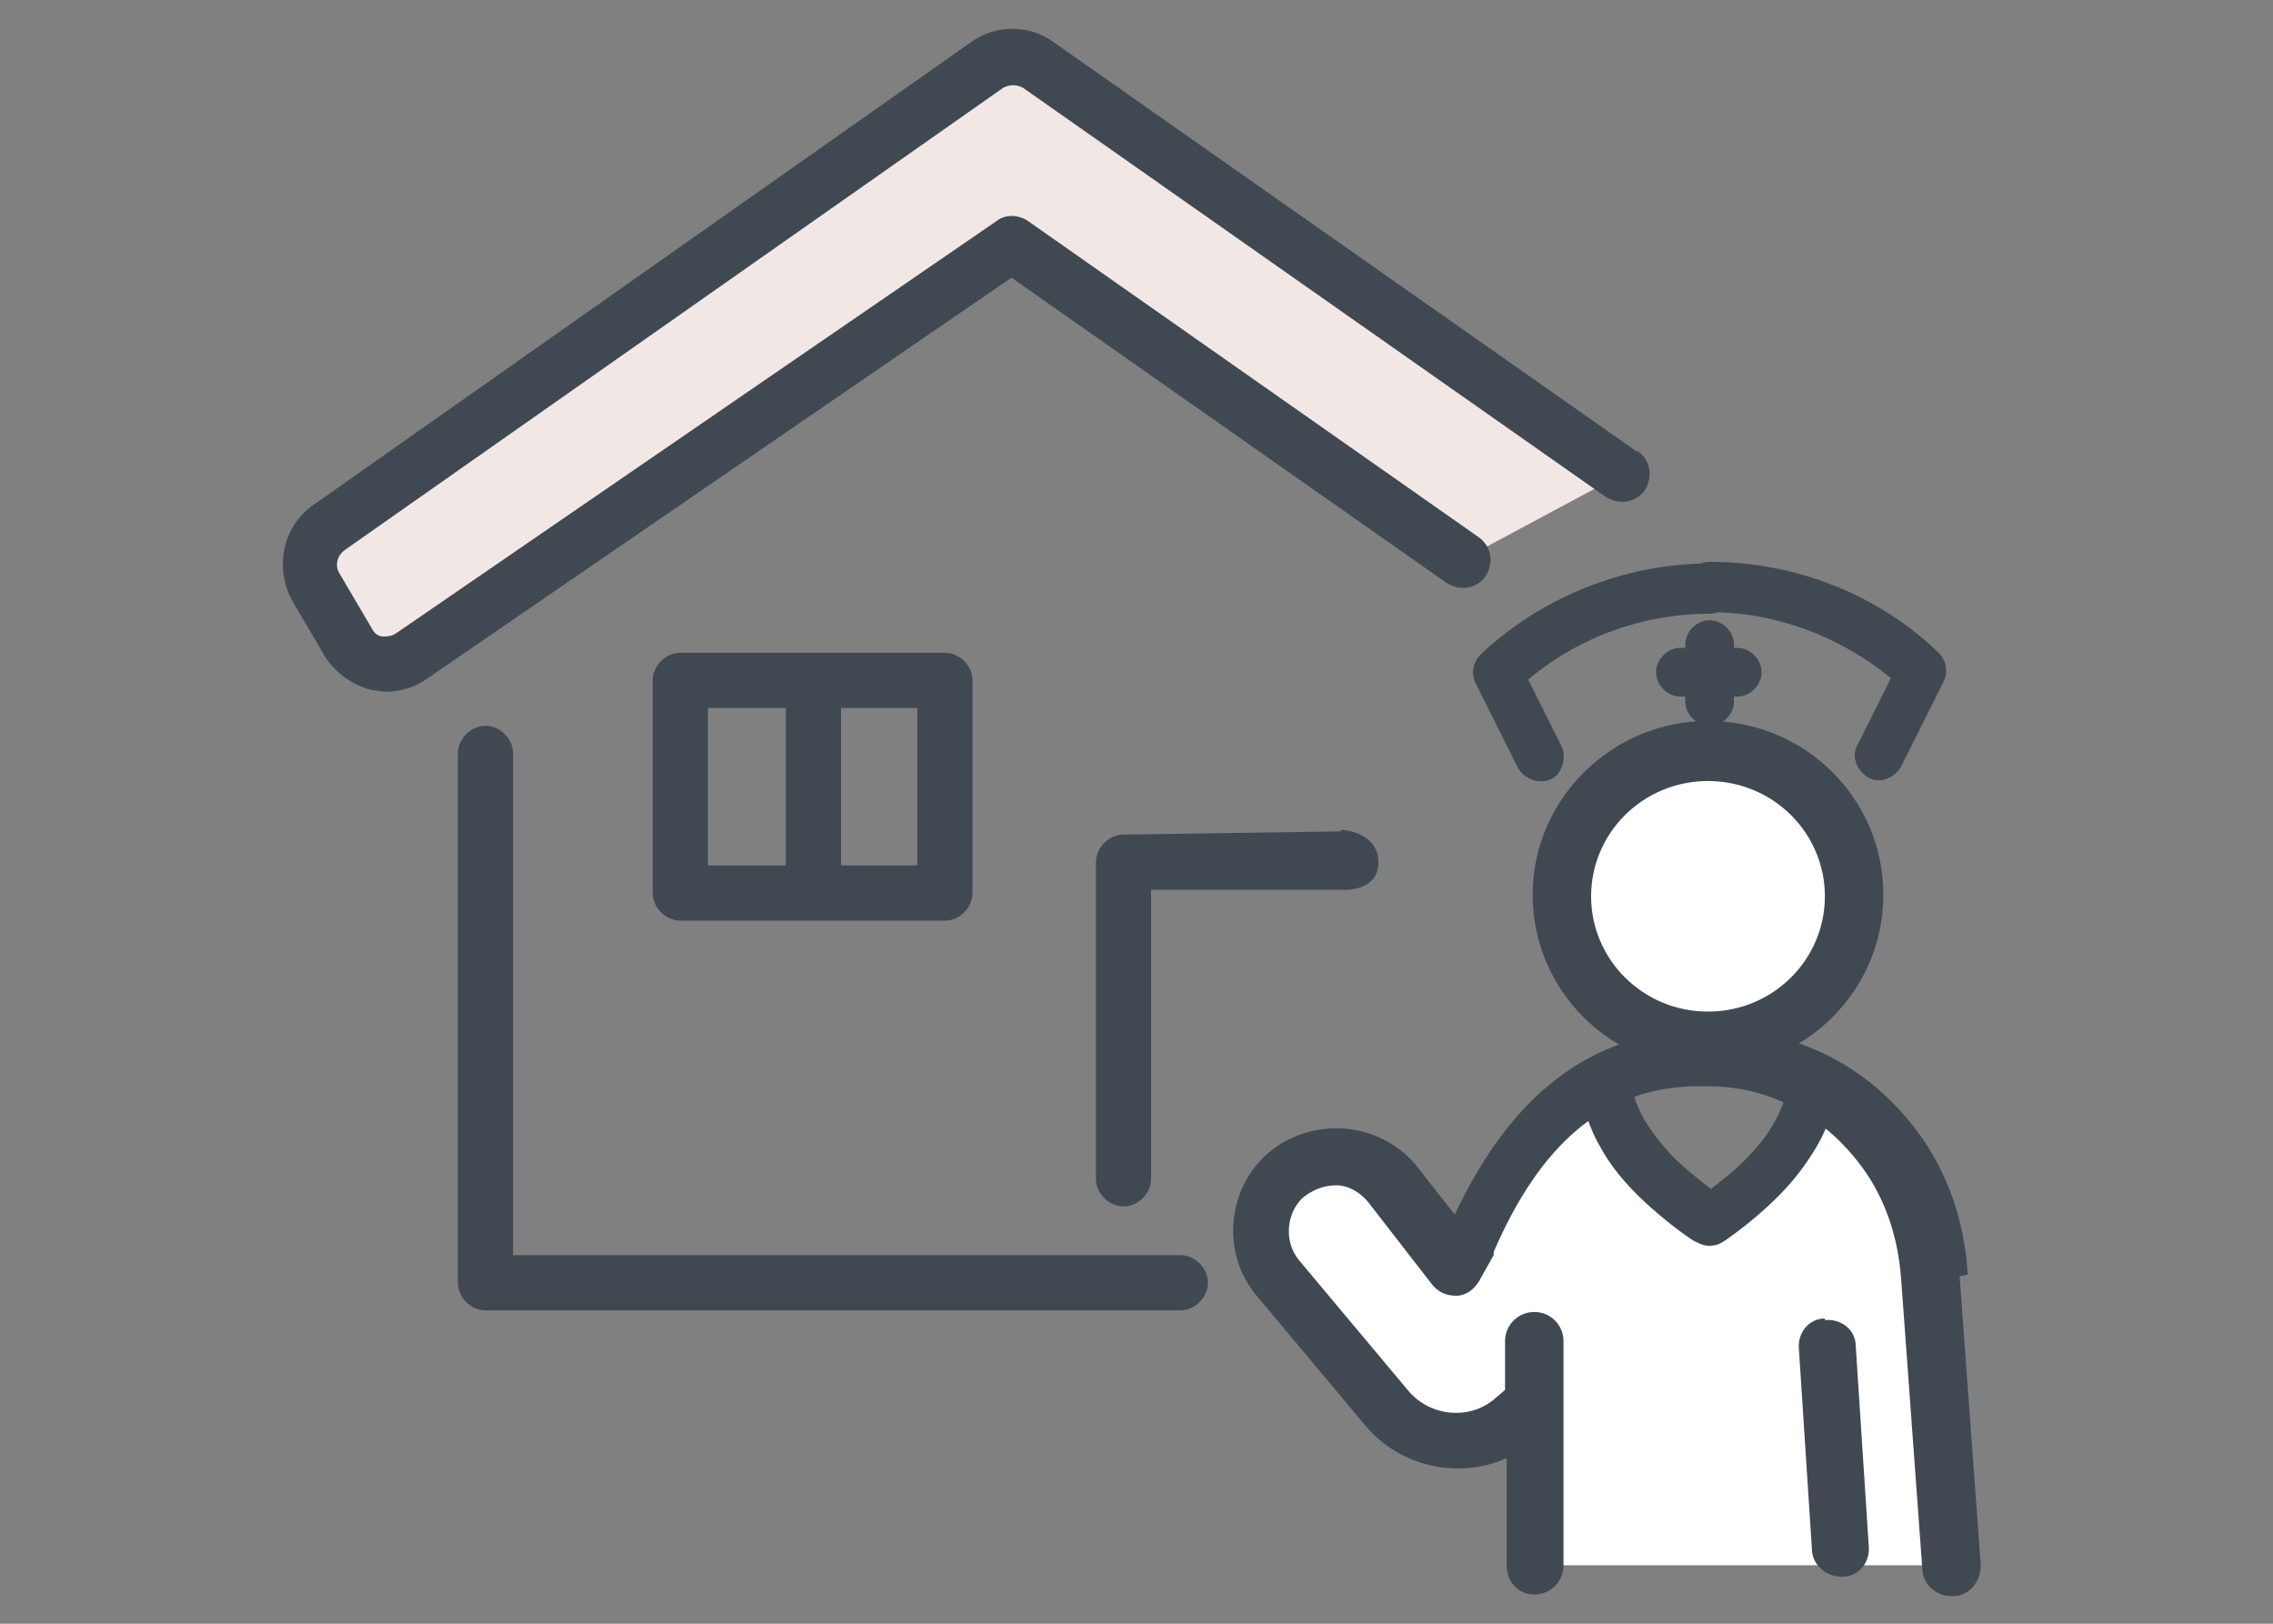
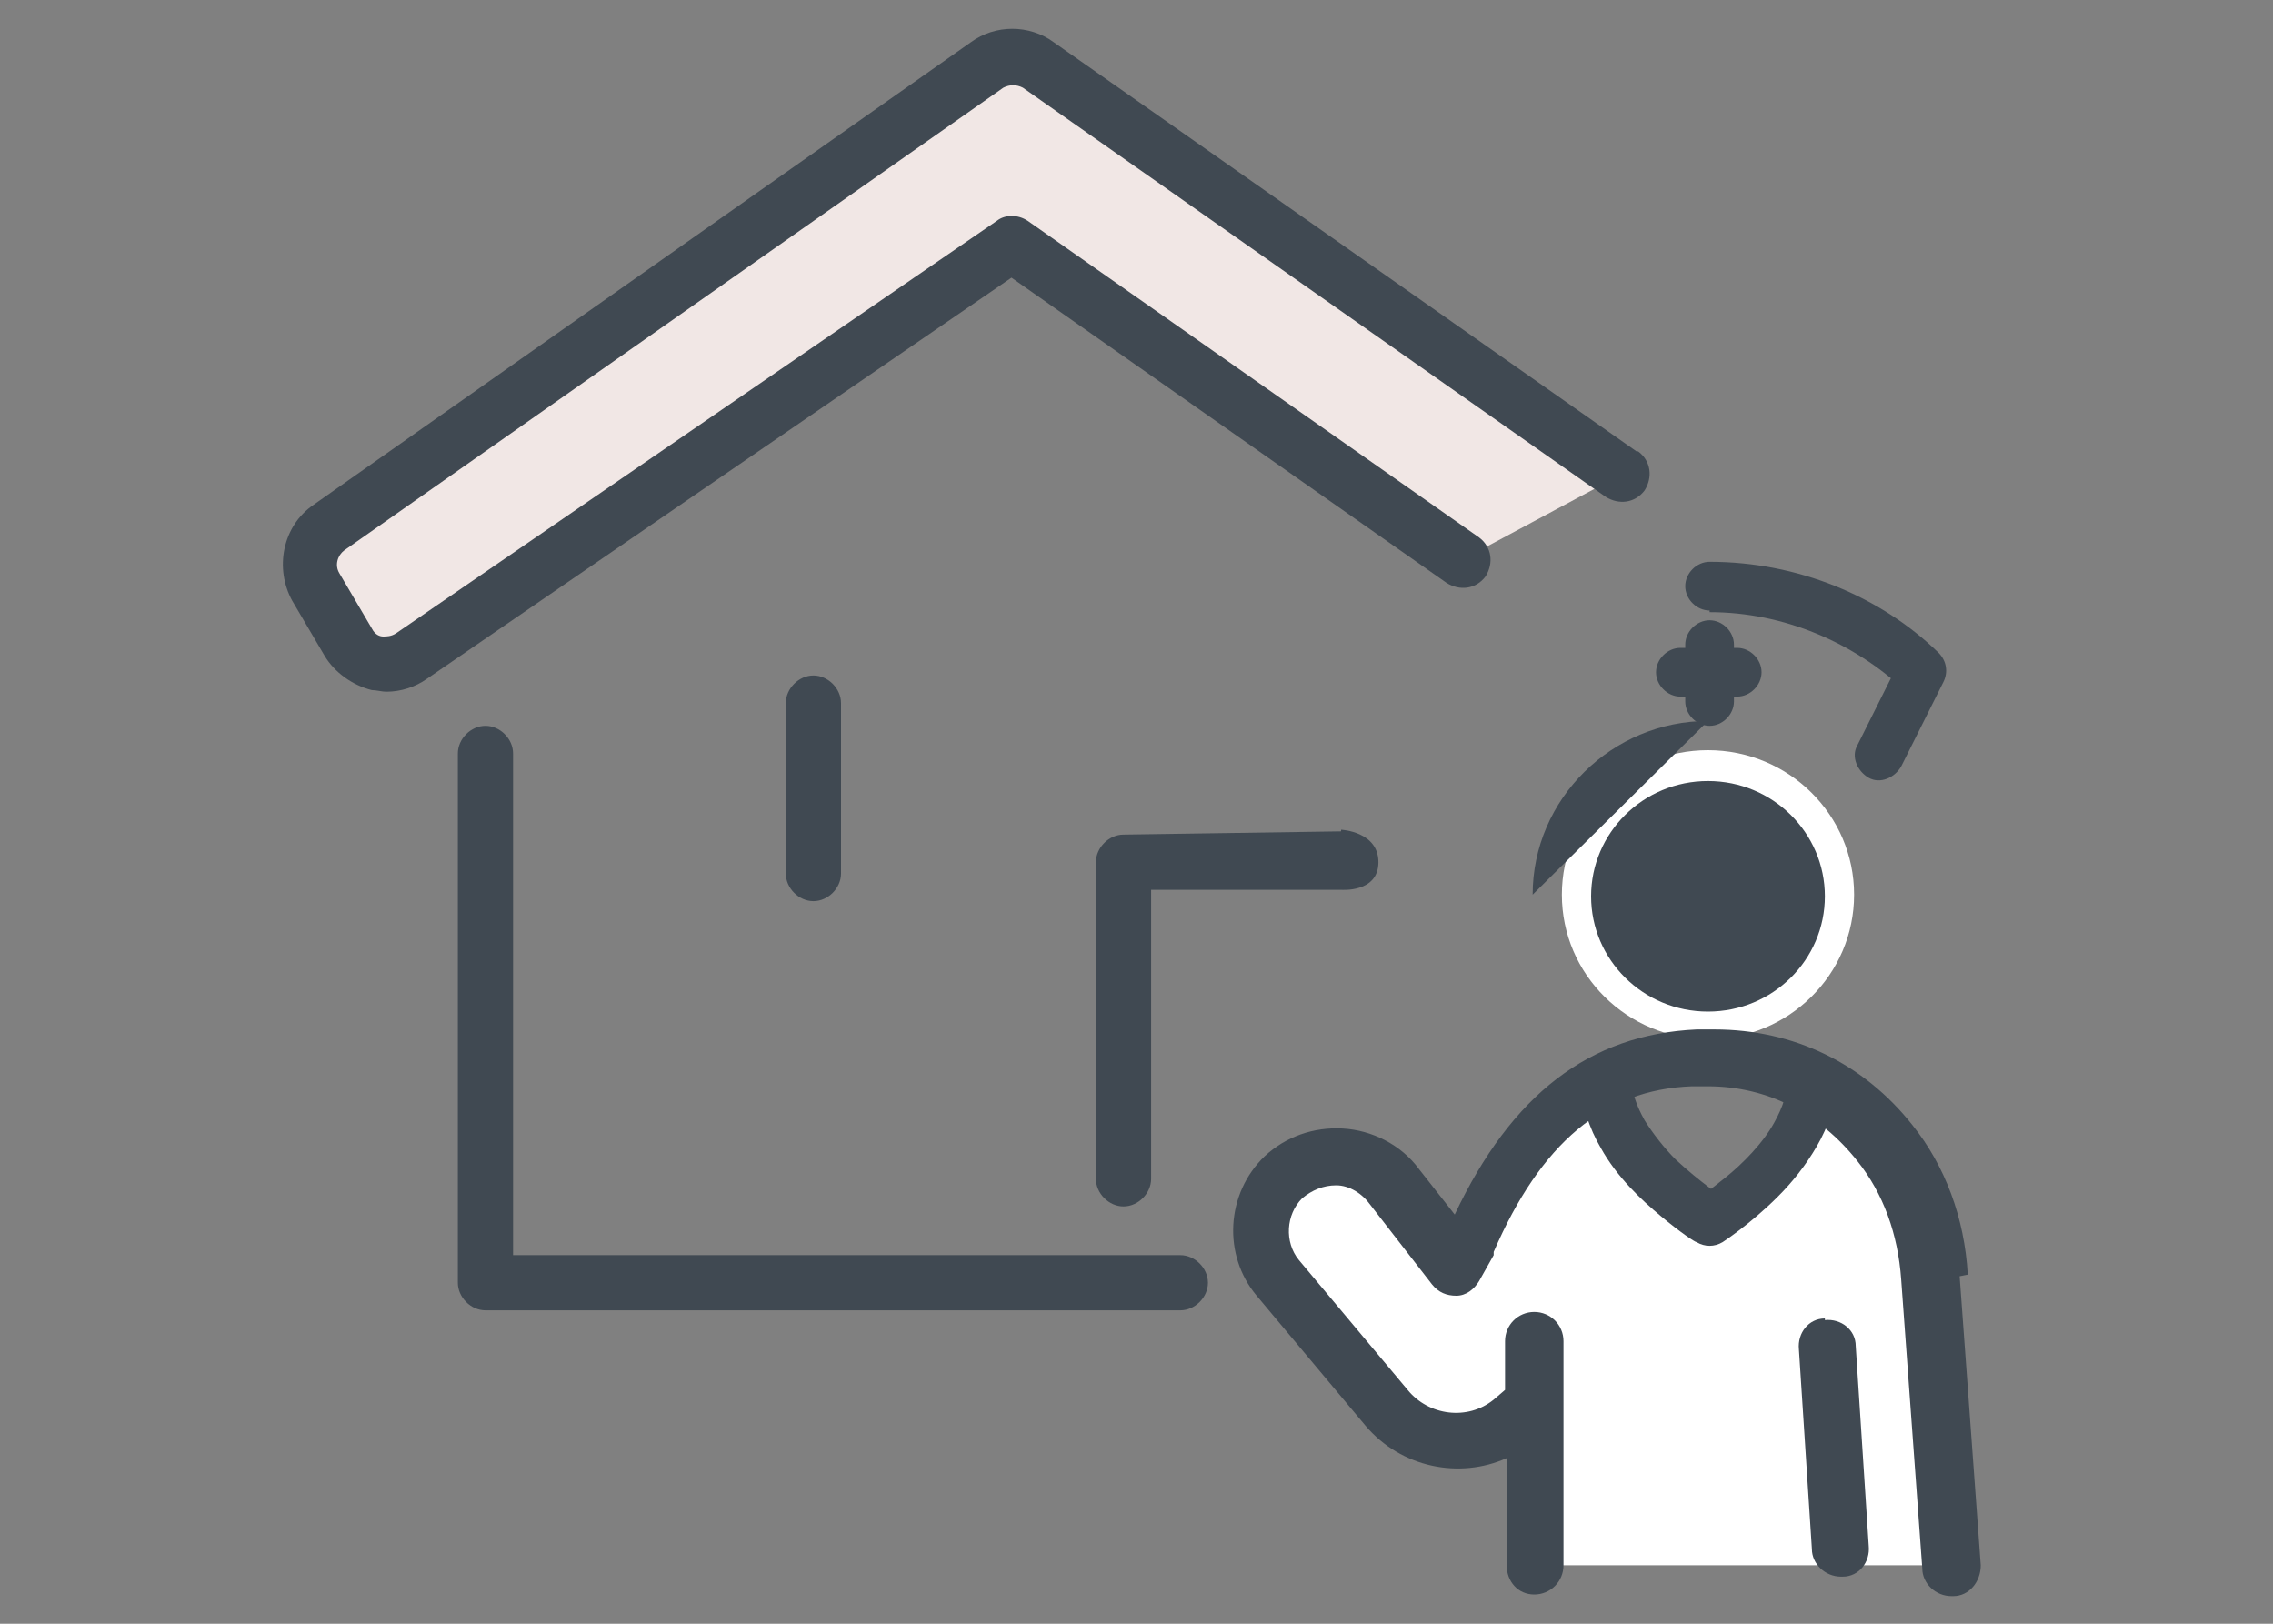
<svg xmlns="http://www.w3.org/2000/svg" id="_レイヤー_2" version="1.1" viewBox="0 0 140 100">
  <rect x="0" y="0" width="140" height="100" fill="#808080" stroke="none" />
  <defs>
    <style>
      .st0 {
        fill: #fff;
      }

      .st1 {
        fill: #404952;
      }

      .st2 {
        fill: #f1e7e5;
      }
    </style>
  </defs>
  <g id="_レイヤー_2-2">
    <path class="st1" d="M72.7,77.3H31.6v-30.9c0-.9-.8-1.7-1.7-1.7s-1.7.8-1.7,1.7v32.6c0,.9.8,1.7,1.7,1.7h42.8c.9,0,1.7-.8,1.7-1.7s-.8-1.7-1.7-1.7h0Z" />
    <path class="st2" d="M60.8,4l-40.6,28.4c-1.2.8-1.5,2.4-.8,3.6l2,3.4c.8,1.4,2.6,1.7,3.9.9L62.4,14.9l27.8,19.5,9.7-5.2L64,4c-.9-.7-2.2-.7-3.1,0Z" />
    <path class="st1" d="M100.8,27.8L64.9,2.6c-1.5-1.1-3.6-1.1-5.1,0L19.3,31.1c-1.9,1.3-2.4,3.9-1.3,5.9l2,3.4c.6,1,1.7,1.8,2.9,2.1.3,0,.6.1.9.1.9,0,1.8-.3,2.5-.8l36-24.7,26.8,18.8c.8.5,1.8.4,2.4-.4.5-.8.4-1.8-.4-2.4l-27.8-19.5c-.6-.4-1.4-.4-1.9,0l-37,25.4c-.3.2-.6.2-.8.2-.2,0-.5-.1-.7-.5l-2-3.4c-.3-.5-.1-1.1.3-1.4L61.8,5.4c.4-.2.8-.2,1.2,0l35.9,25.2c.8.5,1.8.4,2.4-.4.5-.8.4-1.8-.4-2.4Z" />
    <path class="st1" d="M82.6,51.2l-13.4.2c-.9,0-1.7.8-1.7,1.7v19.5c0,.9.8,1.7,1.7,1.7s1.7-.8,1.7-1.7v-17.8h11.7s2.3.2,2.3-1.7-2.3-2-2.3-2Z" />
-     <path class="st1" d="M58.2,40.2h-16.3c-.9,0-1.7.8-1.7,1.7v13.1c0,.9.8,1.7,1.7,1.7h16.3c.9,0,1.7-.8,1.7-1.7v-13.1c0-.9-.8-1.7-1.7-1.7ZM56.5,53.3h-12.9v-9.7h12.9v9.7Z" />
    <path class="st1" d="M50.1,41.6c-.9,0-1.7.8-1.7,1.7v10.5c0,.9.8,1.7,1.7,1.7s1.7-.8,1.7-1.7v-10.5c0-.9-.8-1.7-1.7-1.7Z" />
    <ellipse class="st0" cx="105.2" cy="55.1" rx="9" ry="8.9" />
-     <path class="st1" d="M105.2,44.4c-5.9,0-10.8,4.8-10.8,10.7s4.8,10.7,10.8,10.7,10.8-4.8,10.8-10.7-4.8-10.7-10.8-10.7ZM105.2,62.3c-4,0-7.2-3.2-7.2-7.1s3.2-7.1,7.2-7.1,7.2,3.2,7.2,7.1-3.2,7.1-7.2,7.1Z" />
+     <path class="st1" d="M105.2,44.4c-5.9,0-10.8,4.8-10.8,10.7ZM105.2,62.3c-4,0-7.2-3.2-7.2-7.1s3.2-7.1,7.2-7.1,7.2,3.2,7.2,7.1-3.2,7.1-7.2,7.1Z" />
    <path class="st0" d="M116.4,70.4c-2.5-3.2-3.4-3.2-4.4-3.2,0,0-6,8-7,8s-7-8-7.4-7.8c-3,1.4-4.9,4.9-6.7,9l-.9,1.6-3.8-4.9c-1.7-2.2-4.8-2.5-6.8-.6-1.7,1.7-1.9,4.4-.3,6.2l6.7,8c1.9,2.3,5.4,2.7,7.7.8l1.4-1.1v10c0,0,25.9,0,25.9,0l-1.3-17.8c-.2-3-1.2-5.9-3-8.3h0Z" />
    <path class="st1" d="M121.2,78.5c-.2-3.5-1.4-6.7-3.4-9.2-3-3.8-7.3-5.9-12.2-5.9s0,0-.1,0c0,0,0,0-.2,0h-.1s0,0,0,0c0,0-.2,0-.3,0h-.4c-6.6.3-11.4,4-14.9,11.4l-2.2-2.8c-1.1-1.5-2.9-2.4-4.7-2.5-1.8-.1-3.5.5-4.8,1.7-2.4,2.3-2.6,6.1-.5,8.6l6.7,8c2.2,2.6,5.8,3.3,8.7,2v6.6c0,1,.7,1.8,1.7,1.8h0c1,0,1.8-.8,1.8-1.8v-10c0,0,0,0,0,0h0v-3.8c0-1-.8-1.8-1.8-1.8s-1.8.8-1.8,1.8v3l-.7.6c-1.6,1.3-4,1-5.3-.6l-6.7-8c-.9-1.1-.8-2.8.2-3.8.6-.5,1.3-.8,2.1-.8.8,0,1.6.5,2.1,1.2l3.8,4.9c.4.5.9.7,1.5.7.6,0,1.1-.4,1.4-.9l.9-1.6c0,0,0-.1,0-.2,2.9-6.7,6.8-10,12.2-10.2h.3s0,0,.1,0h.1s0,0,0,0h0s0,0,0,0c0,0,.1,0,.2,0,0,0,.2,0,.3,0,3.7,0,6.9,1.7,9.2,4.6,1.6,2,2.5,4.5,2.7,7.3l1.3,17.8c0,.9.8,1.7,1.8,1.7h.1c1,0,1.7-.9,1.7-1.9l-1.3-17.8h0Z" />
    <path class="st1" d="M112.4,81.2c-1,0-1.7.9-1.6,1.9l.8,12.3c0,.9.8,1.7,1.8,1.7s0,0,.1,0c1,0,1.7-.9,1.6-1.9l-.8-12.3c0-1-.9-1.7-1.9-1.6Z" />
    <path class="st1" d="M97.4,66.6c0,1.5.5,2.9,1.2,4.1,1,1.8,2.5,3.2,3.7,4.2,1.2,1,2.1,1.6,2.2,1.6.5.3,1.1.3,1.6,0,0,0,1.7-1.1,3.4-2.8.9-.9,1.7-1.9,2.4-3.1.7-1.2,1.2-2.6,1.2-4.1,0-.8-.7-1.5-1.5-1.5s-1.5.7-1.5,1.5c0,.8-.3,1.7-.8,2.6-.7,1.3-2,2.6-3,3.4-.5.4-1,.8-1.3,1-.2.1-.3.2-.4.3h0c0,0,0,0,0,0h0l.8,1.3.8-1.3v.2c-.1,0,0-.2,0-.2h0v.2c-.1,0,0-.2,0-.2,0,0-1.5-1-3-2.4-.7-.7-1.4-1.6-1.9-2.4-.5-.9-.8-1.7-.8-2.6,0-.8-.7-1.5-1.5-1.5s-1.5.7-1.5,1.5h0Z" />
-     <path class="st1" d="M105.3,34.7c-5.4,0-10.5,2.2-14.1,5.6-.5.5-.6,1.2-.3,1.8l2.6,5.2c.4.7,1.3,1,2,.7s1-1.3.7-2l-2.6-5.2-1.3.7,1,1.1c3.1-3,7.4-4.8,12-4.8.8,0,1.5-.7,1.5-1.5s-.7-1.5-1.5-1.5h0Z" />
    <path class="st1" d="M103.8,39.7v3.5c0,.8.7,1.5,1.5,1.5s1.5-.7,1.5-1.5v-3.5c0-.8-.7-1.5-1.5-1.5s-1.5.7-1.5,1.5" />
    <path class="st1" d="M103.5,42.9h3.5c.8,0,1.5-.7,1.5-1.5s-.7-1.5-1.5-1.5h-3.5c-.8,0-1.5.7-1.5,1.5s.7,1.5,1.5,1.5" />
    <path class="st1" d="M105.3,37.7c4.6,0,8.9,1.9,12,4.8l1-1.1-1.3-.7-2.6,5.2c-.4.7,0,1.6.7,2,.7.4,1.6,0,2-.7l2.6-5.2c.3-.6.2-1.3-.3-1.8-3.6-3.5-8.7-5.6-14.1-5.6-.8,0-1.5.7-1.5,1.5s.7,1.5,1.5,1.5h0Z" />
  </g>
</svg>